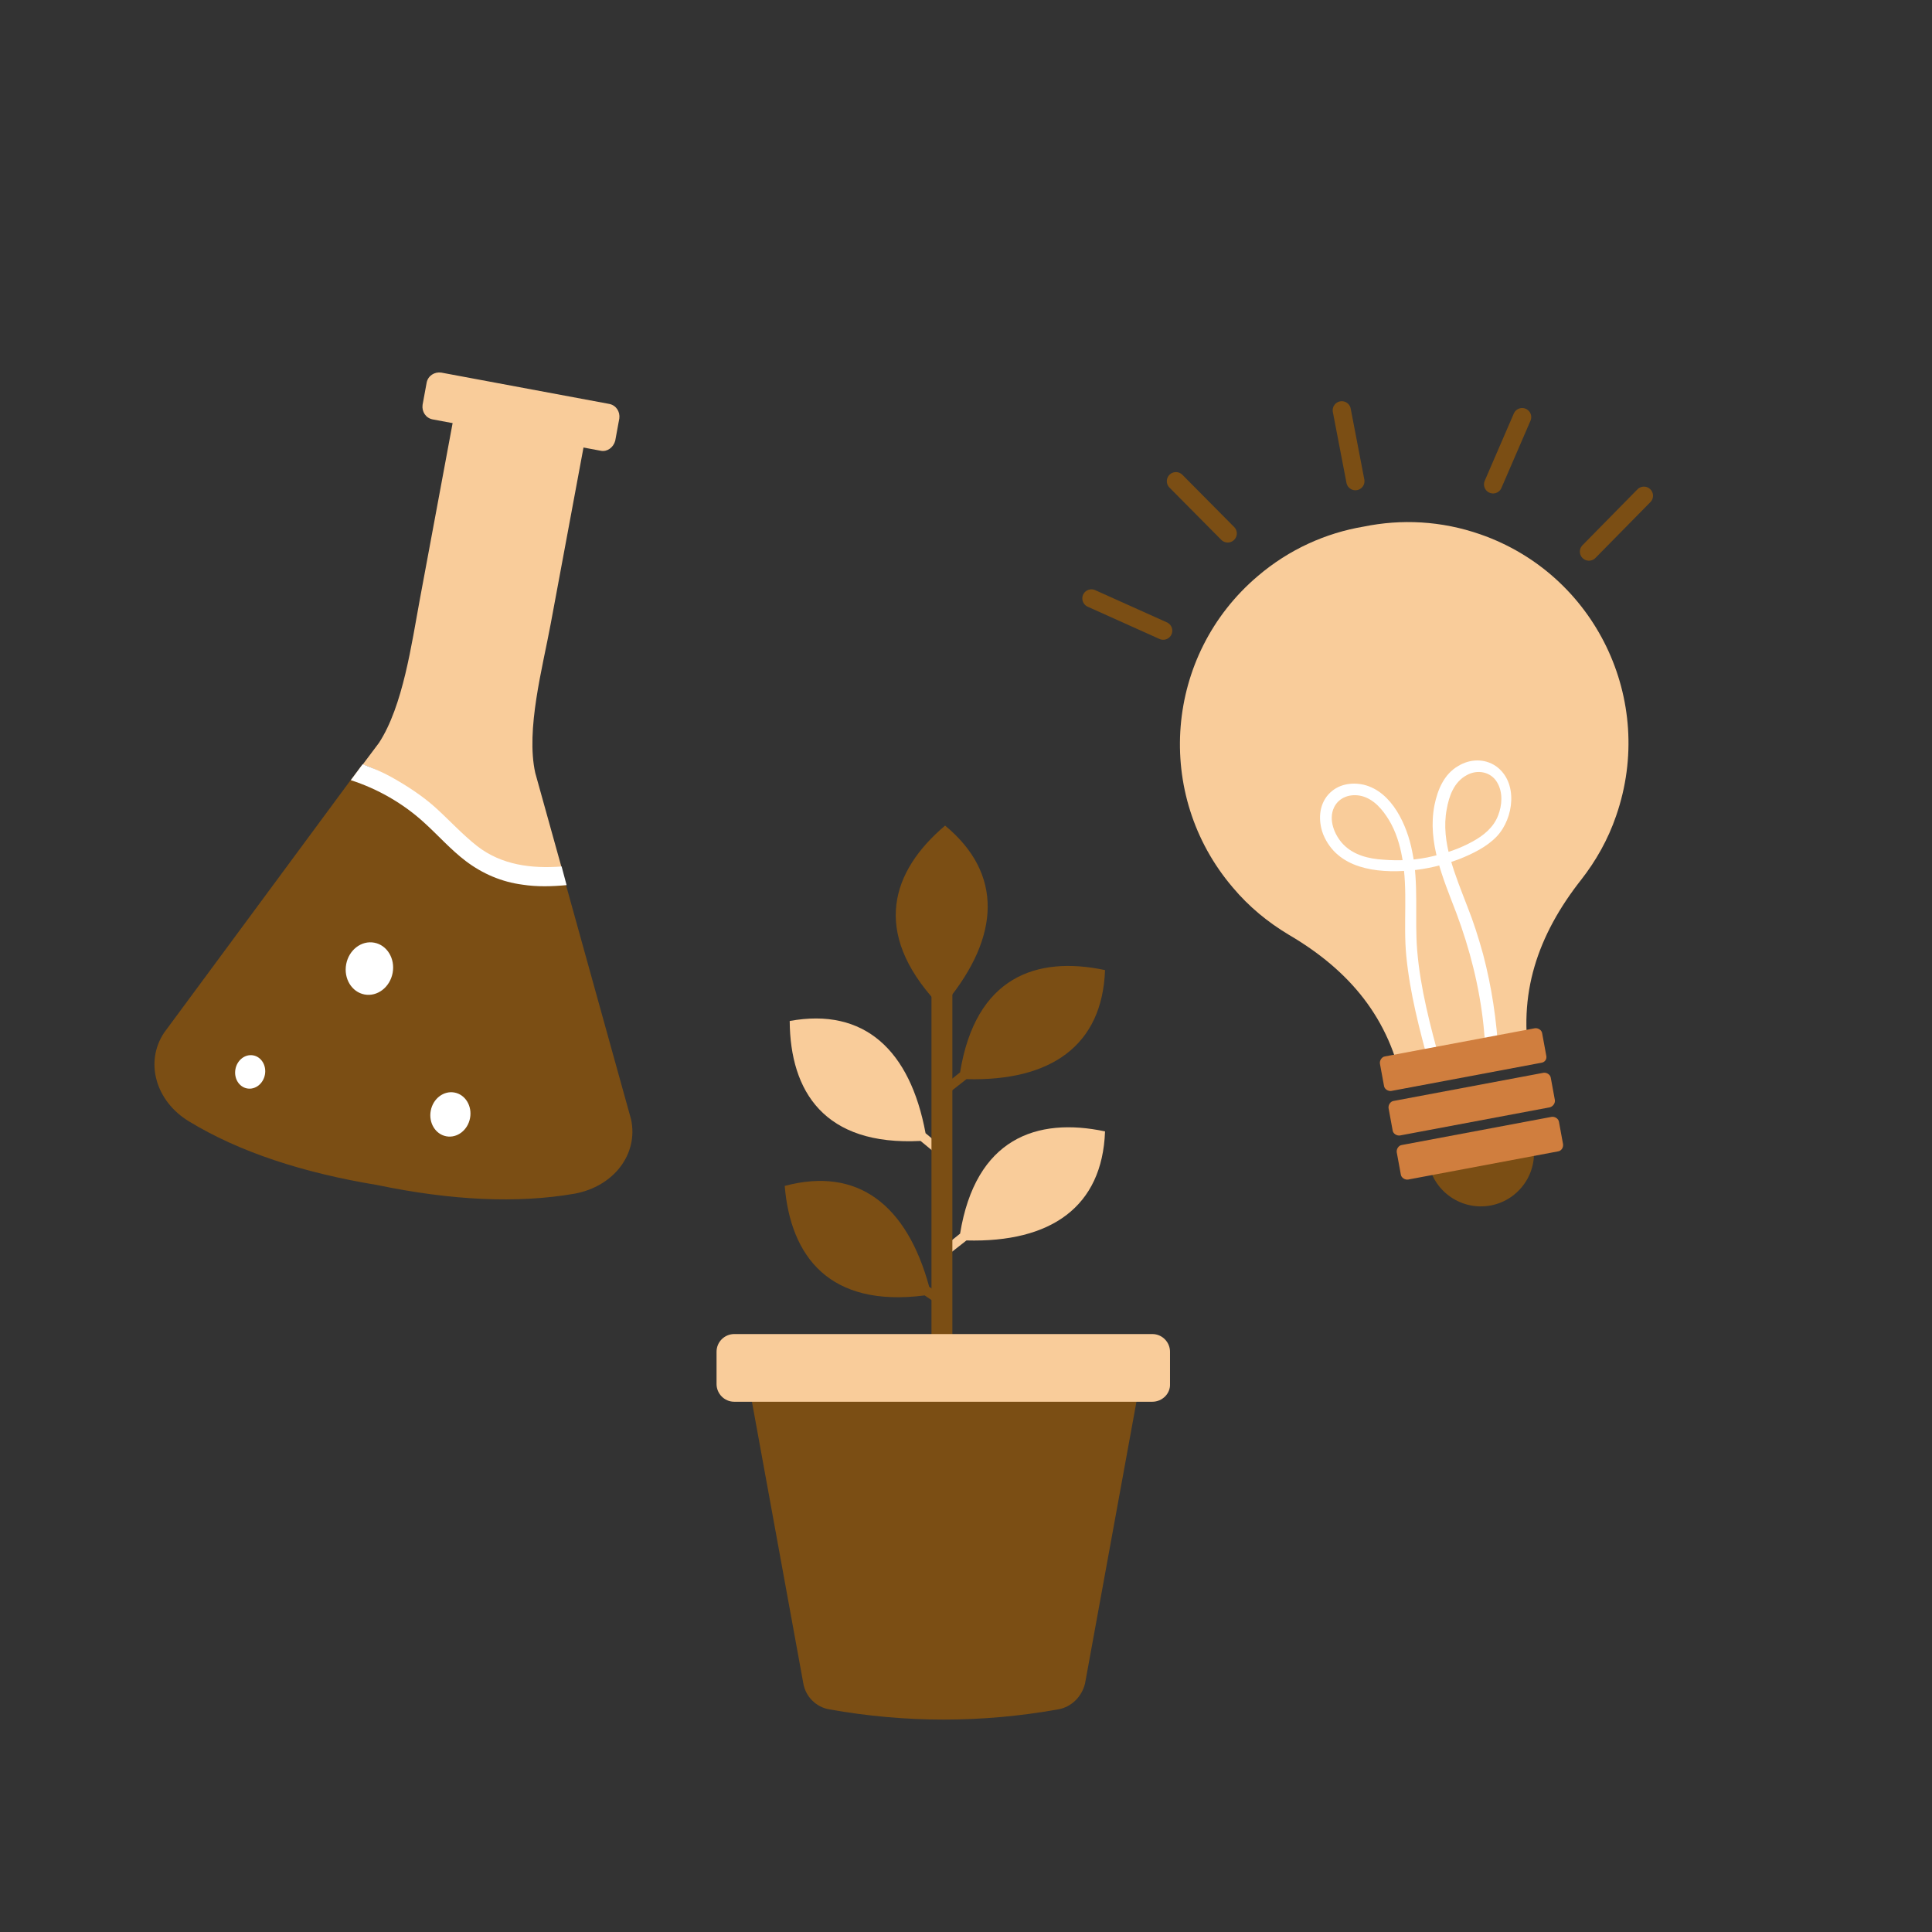
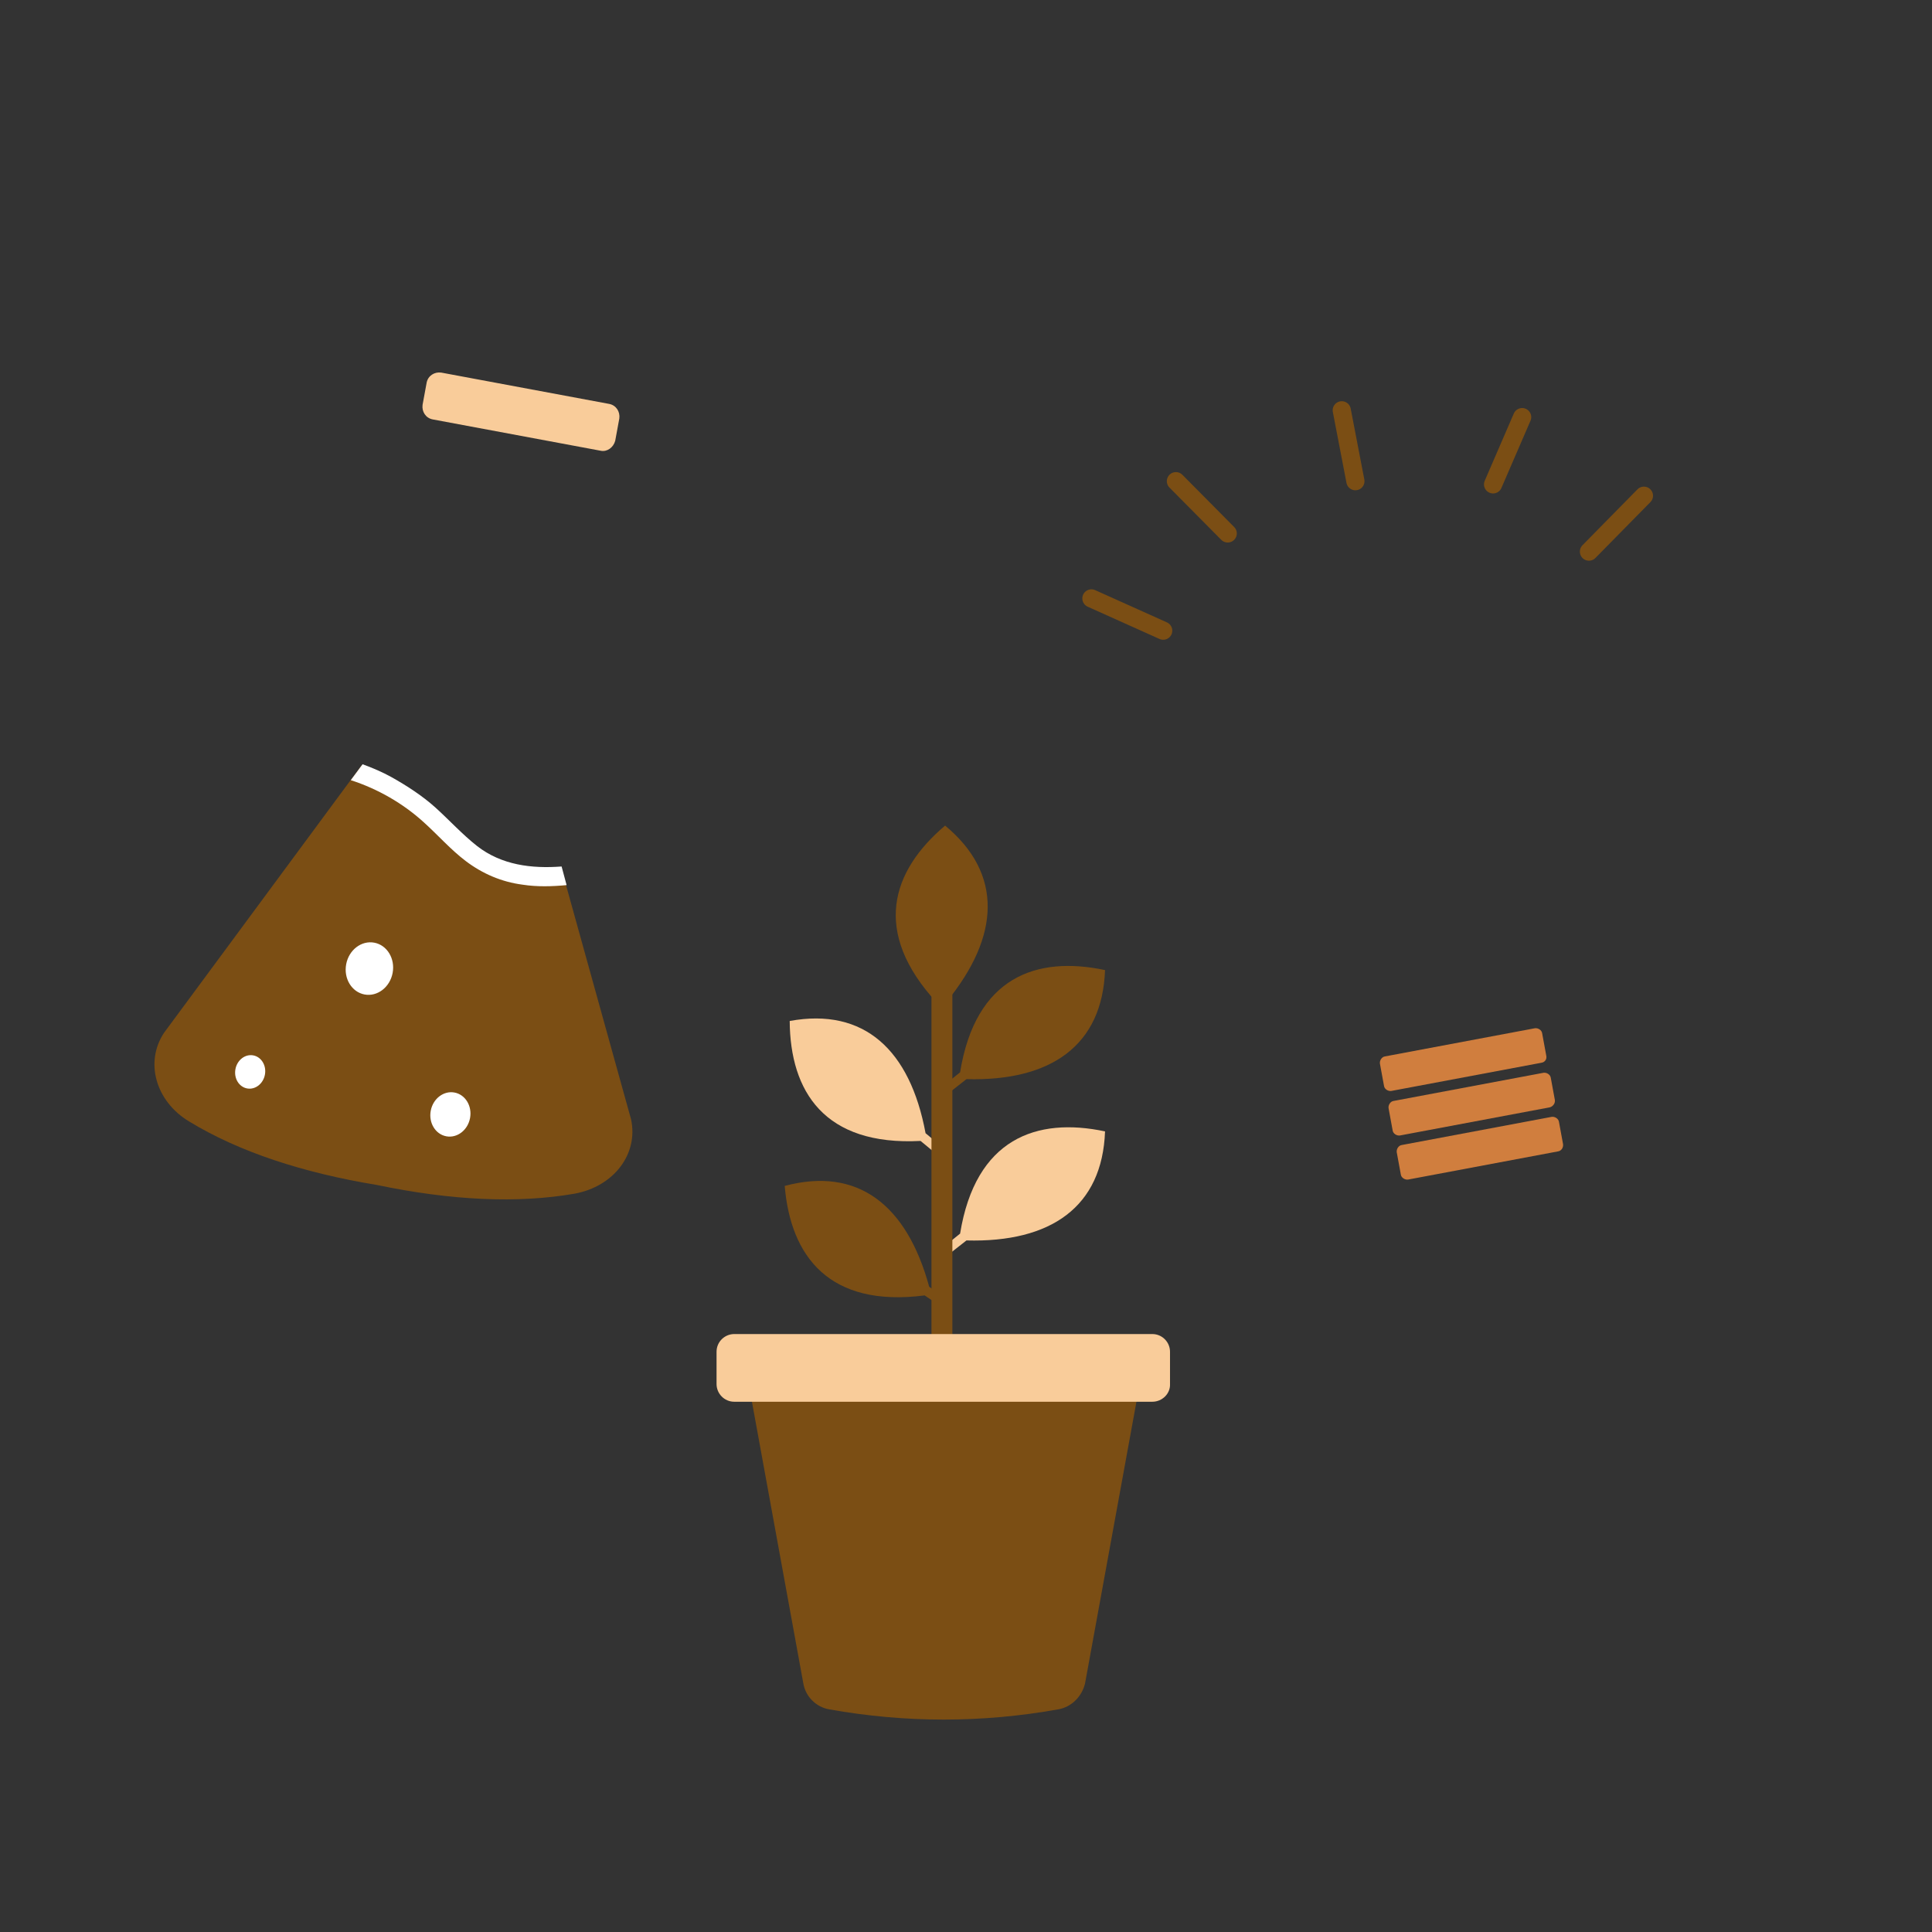
<svg xmlns="http://www.w3.org/2000/svg" version="1.1" id="Layer_1" x="0px" y="0px" viewBox="0 0 425.2 425.2" style="enable-background:new 0 0 425.2 425.2;" xml:space="preserve">
  <rect x="0" y="0" width="425.2" height="425.2" fill="#333333" stroke="none" />
  <style type="text/css">
	.st0{fill:#7B4E14;}
	.st1{fill:#F9CC9A;}
	.st2{fill-rule:evenodd;clip-rule:evenodd;fill:#F9CC9A;}
	.st3{fill-rule:evenodd;clip-rule:evenodd;fill:#7B4E14;}
	.st4{fill:#FFFFFF;}
	.st5{fill-rule:evenodd;clip-rule:evenodd;fill:#FFFFFF;}
	.st6{fill:#D07E3E;}
	.st7{fill:none;stroke:#7B4E14;stroke-width:4;stroke-linecap:round;stroke-miterlimit:10;}
</style>
  <g>
    <path class="st0" d="M206.2,220.7l0.1,5.2c0.8-0.1,1.4,0,2-0.1l0-5.3c11.8-14.4,12.5-28.2-0.3-38.8   C196.2,191.7,191.8,205.1,206.2,220.7z" />
    <path class="st1" d="M202.6,251.1l4,3.3c0.4-0.6,0.9-1.1,1.2-1.6l-4.1-3.4c-3.4-18.3-13.5-27.7-29.9-24.7   C173.9,240.2,181.4,252.2,202.6,251.1z" />
    <path class="st1" d="M211.3,271.5l-4.1,3.3c0.5,0.5,0.9,1.1,1.3,1.5l4.2-3.3c18.6,0.5,29.9-7.4,30.5-24   C228.1,245.8,214.7,250.6,211.3,271.5z" />
    <path class="st0" d="M208.4,216h-2.2c-0.7,0-1.2,0.5-1.2,1.2v79c0,0.7,0.5,1.2,1.2,1.2h2.2c0.7,0,1.2-0.5,1.2-1.2v-79   C209.6,216.5,209,216,208.4,216z" />
    <path class="st0" d="M232.9,376.2c-16.8,3-33.6,3-50.4,0c-2.9-0.5-5.2-2.8-5.7-5.7l-13.1-71.8h88.2l-13.1,71.8   C238.1,373.4,235.8,375.7,232.9,376.2z" />
    <path class="st1" d="M253.6,308.5h-92c-2.2,0-3.9-1.8-3.9-3.9v-7.1c0-2.2,1.8-3.9,3.9-3.9h92c2.2,0,3.9,1.8,3.9,3.9v7.1   C257.6,306.7,255.8,308.5,253.6,308.5z" />
    <path class="st0" d="M211.3,236l-4.1,3.3c0.5,0.5,0.9,1.1,1.3,1.5l4.2-3.3c18.6,0.5,29.9-7.4,30.5-24   C228.1,210.3,214.7,215,211.3,236z" />
    <path class="st0" d="M203.5,285.1l4.3,2.9c0.4-0.7,0.8-1.2,1.1-1.7l-4.4-3.1c-4.9-18-15.7-26.5-31.8-22.2   C174,276.5,182.5,287.8,203.5,285.1z" />
-     <path class="st2" d="M115.1,192.1c2.9-0.1,5.8-0.4,8.6-0.8l-5.9-21.2c-2.1-9.5,1.6-23.1,3.4-32.8l8.5-45.7l-28.8-5.4l-8.5,45.7   c-1.8,9.7-3.7,23.5-9,31.6l-3.6,4.8c1.3,0.3,2.5,0.9,3.8,1.6C93.8,178.4,99.6,193.7,115.1,192.1z" />
    <path class="st3" d="M138.9,246.4l-15.3-55.1c-2.8,0.4-5.7,0.7-8.6,0.8c-15.4,1.6-21.2-13.7-31.6-22.1c-1.2-0.8-2.5-1.3-3.8-1.6   l-43.5,58.9c-4.3,6.5-1.8,15.1,5.5,19.5c11,6.7,25,11.3,41.4,14c16.3,3.4,30.9,4.1,43.5,1.9C135.1,261.1,140.5,254,138.9,246.4z" />
    <path class="st4" d="M105,186.2c-3.3-2.6-6.1-5.7-9.2-8.5c-2.9-2.6-6.3-4.8-9.7-6.7c-2-1.1-4.1-2-6.3-2.8l-2.6,3.5   c5.9,1.9,11.5,5.1,16.1,9.3c3.1,2.8,5.9,6,9.2,8.5c3.7,2.8,7.9,4.6,12.5,5.2c3.2,0.5,6.5,0.4,9.7,0.1l-1.1-4.1   C117,191.2,110.4,190.4,105,186.2z" />
    <path class="st2" d="M132.2,99.2l-37-6.9c-1.5-0.3-2.4-1.7-2.2-3.2l0.9-4.9c0.3-1.5,1.7-2.4,3.2-2.2l37,6.9   c1.5,0.3,2.4,1.7,2.2,3.2l-0.9,4.9C135,98.5,133.6,99.5,132.2,99.2z" />
    <ellipse transform="matrix(0.184 -0.983 0.983 0.184 -186.969 246.666)" class="st5" cx="55.1" cy="235.9" rx="3.7" ry="3.3" />
    <ellipse transform="matrix(0.184 -0.983 0.983 0.184 -143.235 253.856)" class="st5" cx="81.3" cy="213.2" rx="5.8" ry="5.2" />
    <ellipse transform="matrix(0.184 -0.983 0.983 0.184 -160.142 297.562)" class="st5" cx="99.1" cy="245.2" rx="4.9" ry="4.4" />
-     <path class="st1" d="M308.8,239.5c-2.9-15.3-11.7-25.9-25.2-33.8c-4.5-2.7-8.7-6.1-12.3-10.4c-17.4-20.4-15-51.1,5.5-68.5   c6.9-5.9,15-9.5,23.3-10.9c8.3-1.7,17.1-1.3,25.7,1.7c25.3,8.8,38.7,36.5,29.9,61.9c-1.8,5.3-4.5,10-7.7,14.1   c-9.6,12.2-14.1,25.3-11.2,40.6l-0.1,0" />
    <g>
      <g>
-         <path class="st4" d="M329.8,232c-0.4-7.4-1.5-14.8-3.4-22c-1-3.6-2.1-7.1-3.5-10.6c-1.3-3.4-2.7-6.8-3.7-10.4     c-1-3.5-1.5-7.3-0.8-10.9c0.5-2.9,1.6-6,4.4-7.5c2.3-1.3,5.3-0.8,6.7,1.6c1.3,2.2,1.1,5,0.2,7.3c-1,2.6-3.2,4.4-5.6,5.7     c-2.7,1.5-5.6,2.5-8.6,3.2c-3.6,0.9-7.4,1.1-11.1,0.8c-3.2-0.2-6.5-1-8.8-3.4c-1.9-2-3.3-5.4-2-8.1c1.1-2.3,3.7-3.1,6.1-2.5     c2.7,0.7,4.6,3,6,5.3c1.5,2.5,2.4,5.4,2.9,8.3c1.3,7.1,0.2,14.4,0.9,21.6c0.8,8.2,2.9,16.2,5.1,24.2c0.4,1.5,2.8,0.9,2.4-0.7     c-2.2-8.1-4.4-16.3-5.1-24.7c-0.6-7.3,0.4-14.6-1.1-21.8c-1.1-5.7-4.4-13.2-10.7-14.7c-2.7-0.6-5.7-0.1-7.7,2.1     c-2.2,2.4-2.3,5.9-1.2,8.8c3.1,7.6,11.7,8.6,19,8c3.8-0.3,7.4-1.2,10.9-2.5c3-1.2,6.1-2.7,8.3-5c3.8-4,4.8-12-0.2-15.5     c-2.5-1.7-5.7-1.6-8.3,0c-3.1,1.8-4.5,5.2-5.2,8.6c-1.6,8.2,1.9,16.1,4.8,23.7c3,8,5.1,16.3,6,24.8c0.2,2.1,0.4,4.2,0.5,6.3     C327.4,233.6,329.9,233.6,329.8,232L329.8,232z" />
-       </g>
+         </g>
    </g>
-     <path class="st0" d="M328.1,265.3L328.1,265.3c-6.4,1.2-12.5-3-13.7-9.3l0,0l23-4.3l0,0h0C338.6,258,334.4,264.1,328.1,265.3z" />
    <path class="st6" d="M339.2,233.9l-33,6.2c-0.7,0.1-1.5-0.4-1.6-1.1l-0.9-4.9c-0.1-0.7,0.4-1.5,1.1-1.6l33-6.2   c0.7-0.1,1.5,0.4,1.6,1.1l0.9,4.9C340.5,233.1,340,233.8,339.2,233.9z" />
    <path class="st6" d="M342.9,253.4l-33,6.2c-0.7,0.1-1.5-0.4-1.6-1.1l-0.9-4.9c-0.1-0.7,0.4-1.5,1.1-1.6l33-6.2   c0.7-0.1,1.5,0.4,1.6,1.1l0.9,4.9C344.1,252.6,343.6,253.3,342.9,253.4z" />
    <path class="st6" d="M341.1,243.7l-33,6.2c-0.7,0.1-1.5-0.4-1.6-1.1l-0.9-4.9c-0.1-0.7,0.4-1.5,1.1-1.6l33-6.2   c0.7-0.1,1.5,0.4,1.6,1.1l0.9,4.9C342.3,242.8,341.8,243.5,341.1,243.7z" />
    <line class="st7" x1="258.8" y1="105.9" x2="270.2" y2="117.4" />
    <line class="st7" x1="240.2" y1="131.7" x2="256" y2="138.8" />
    <line class="st7" x1="295.3" y1="90.3" x2="298.3" y2="105.9" />
    <line class="st7" x1="335" y1="91.8" x2="328.6" y2="106.6" />
    <line class="st7" x1="361.8" y1="109.1" x2="349.7" y2="121.4" />
  </g>
</svg>